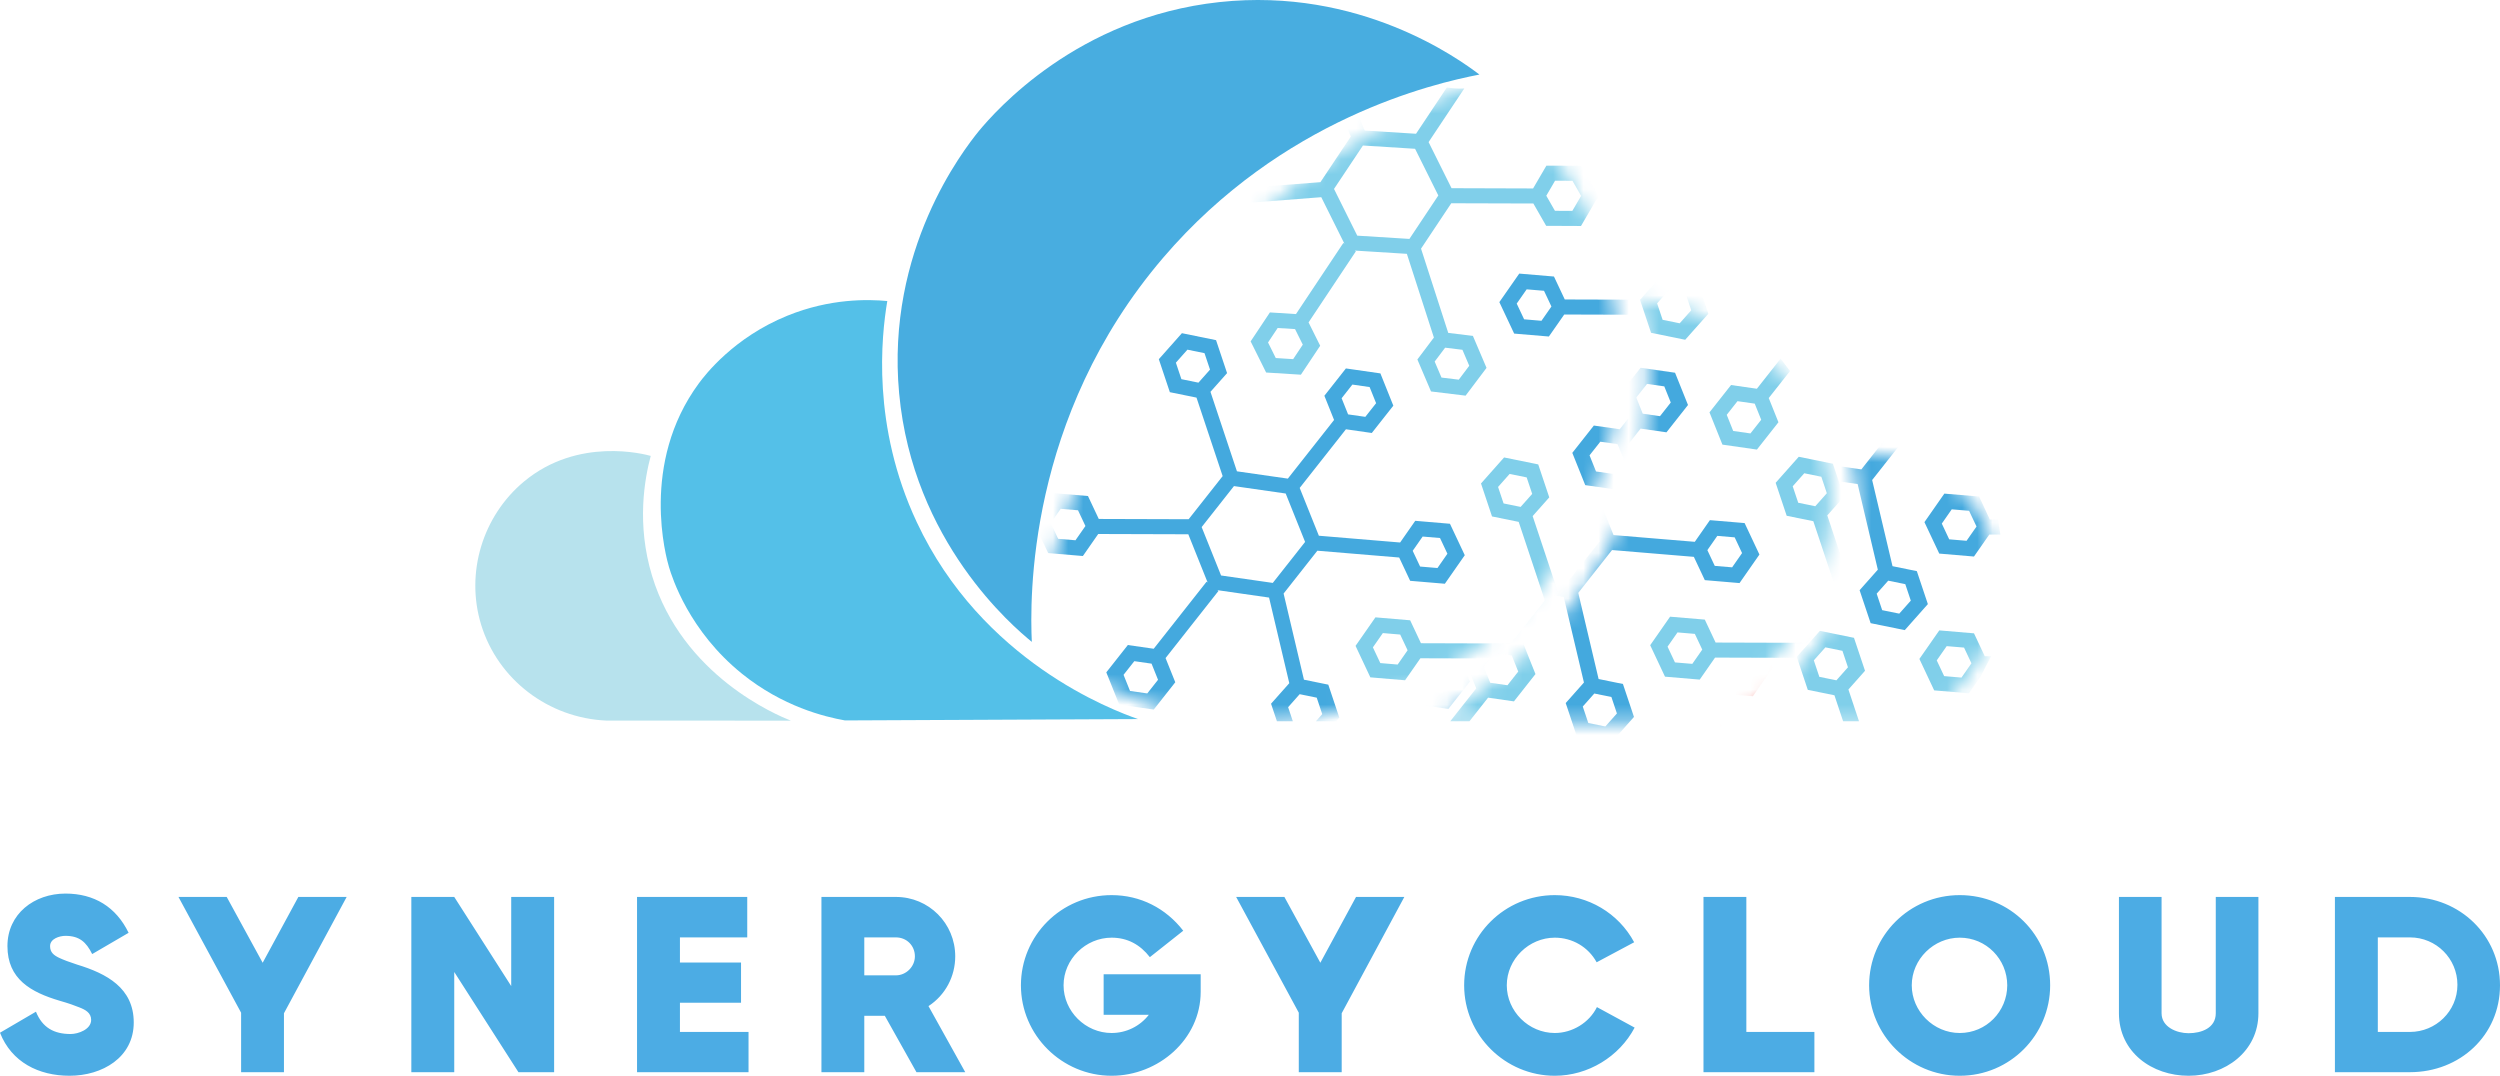
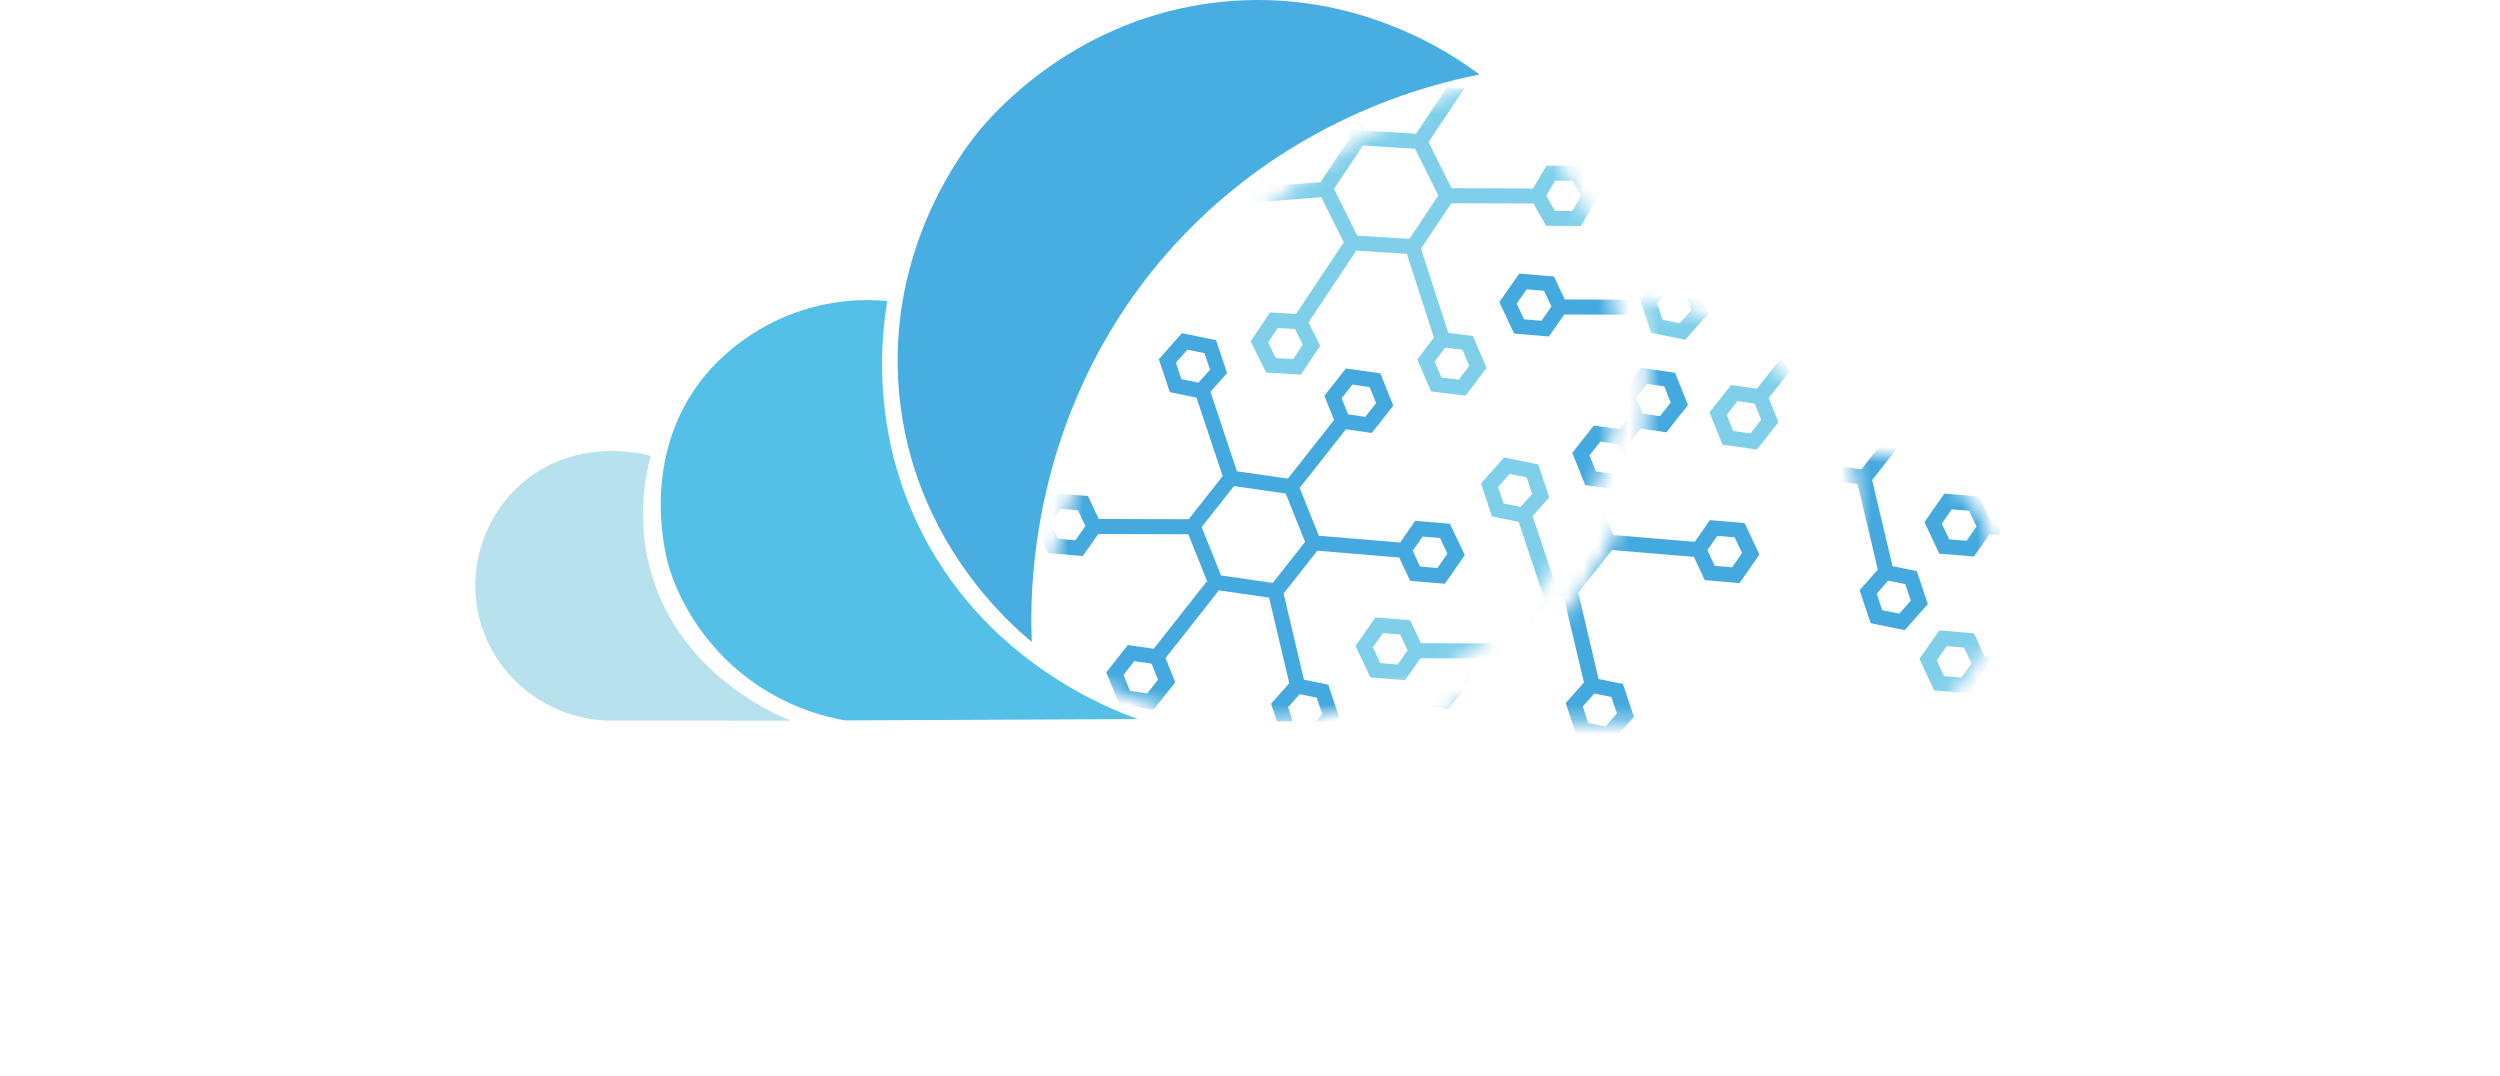
<svg xmlns="http://www.w3.org/2000/svg" width="165" height="71" viewBox="0 0 165 71" fill="none">
  <path d="M42.948 30.09C42.575 29.983 38.157 28.799 34.572 31.791C31.867 34.05 30.7 37.797 31.758 41.241C32.865 44.844 36.186 47.39 40.022 47.559C44.08 47.561 48.138 47.562 52.196 47.563C51.285 47.203 45.05 44.615 43.038 38.01C41.991 34.571 42.554 31.574 42.948 30.09Z" fill="#B7E2ED" />
  <path d="M58.561 19.868C58.17 22.218 57.526 28.095 60.505 34.459C64.804 43.643 73.38 46.852 75.112 47.459C68.665 47.489 62.217 47.519 55.769 47.548C54.412 47.307 51.657 46.63 48.979 44.473C45.474 41.65 44.358 38.111 44.155 37.43C43.975 36.829 42.224 30.598 46.12 25.306C46.53 24.749 48.422 22.275 51.972 20.834C54.801 19.685 57.306 19.751 58.561 19.868Z" fill="#54C0E8" />
  <path d="M68.099 42.363C67.978 39.619 67.752 27.556 76.765 17.015C84.613 7.837 94.594 5.511 97.642 4.921C96.267 3.876 89.733 -0.86 80.488 0.137C71.084 1.152 65.684 7.353 64.614 8.636C63.56 9.936 58.468 16.494 59.343 25.96C60.248 35.757 66.87 41.361 68.099 42.363Z" fill="#48ADE0" />
  <mask id="mask0_1_4" style="mask-type:luminance" maskUnits="userSpaceOnUse" x="68" y="5" width="39" height="43">
    <path d="M98.024 5.258C94.197 6.639 84.763 10.621 77.301 20.492C70.498 29.492 68.93 38.628 68.481 42.7C69.856 43.745 76.389 48.481 85.635 47.484C95.039 46.469 100.438 40.267 101.508 38.985C102.562 37.685 107.654 31.127 106.779 21.661C105.874 11.864 99.252 6.26 98.024 5.258Z" fill="white" />
  </mask>
  <g mask="url(#mask0_1_4)">
    <path d="M104.363 10.941L102.063 10.932L101.184 12.438L95.801 12.421L94.287 9.378L96.643 5.838C96.458 5.847 96.272 5.849 96.087 5.838C95.885 5.825 95.687 5.802 95.492 5.772L93.458 8.828L90.071 8.616L88.764 5.54C88.465 5.685 88.166 5.832 87.868 5.979L89.156 9.007L87.147 12.023L81.233 12.479L80.401 11.027L78.619 11.02C78.282 11.302 77.945 11.584 77.607 11.865L76.944 13L78.085 14.991L80.384 15.001L81.277 13.472L87.204 13.015L88.732 16.085L88.659 16.037L85.535 20.728L83.814 20.62L82.542 22.531L83.565 24.586L85.859 24.73L87.132 22.819L86.365 21.278L89.488 16.586L89.415 16.538L92.853 16.753L94.637 22.278L93.547 23.725L94.447 25.836L96.729 26.113L98.111 24.28L97.211 22.169L95.584 21.971L93.788 16.411L95.783 13.415L101.202 13.431L102.047 14.905L104.346 14.915L105.504 12.933L104.363 10.941ZM79.814 14.005L78.664 14L78.093 13.004L78.672 12.014L79.822 12.018L80.393 13.014L79.814 14.005ZM85.348 23.703L84.201 23.631L83.69 22.603L84.326 21.648L85.473 21.72L85.984 22.747L85.348 23.703ZM95.379 22.947L96.52 23.086L96.97 24.141L96.279 25.058L95.138 24.919L94.688 23.864L95.379 22.947ZM93.021 15.768L89.579 15.553L88.045 12.47L89.953 9.604L93.395 9.82L94.929 12.902L93.021 15.768ZM103.775 13.919L102.626 13.914L102.055 12.918L102.634 11.928L103.784 11.932L104.354 12.928L103.775 13.919Z" fill="#80CFEA" />
  </g>
  <mask id="mask1_1_4" style="mask-type:luminance" maskUnits="userSpaceOnUse" x="68" y="5" width="39" height="43">
    <path d="M98.024 5.258C94.196 6.639 84.763 10.621 77.301 20.492C70.498 29.492 68.93 38.628 68.481 42.7C69.856 43.745 76.389 48.481 85.635 47.484C95.039 46.469 100.438 40.267 101.508 38.985C102.562 37.685 107.654 31.127 106.779 21.661C105.874 11.864 99.252 6.26 98.024 5.258Z" fill="white" />
  </mask>
  <g mask="url(#mask1_1_4)">
    <path d="M95.697 34.568L93.406 34.374L92.408 35.805L87.045 35.358L85.78 32.203L88.832 28.332L90.539 28.577L91.96 26.774L91.106 24.644L88.83 24.317L87.409 26.12L88.049 27.718L84.997 31.589L81.638 31.107L79.891 25.86L80.987 24.626L80.259 22.45L78.006 21.99L76.482 23.707L77.21 25.884L78.969 26.242L80.695 31.423L78.451 34.269L72.519 34.251L71.806 32.737L69.515 32.544L68.201 34.427L69.179 36.503L71.47 36.697L72.483 35.244L78.428 35.262L79.704 38.445L79.635 38.391L76.145 42.817L74.438 42.572L73.016 44.375L73.871 46.505L76.146 46.832L77.568 45.029L76.927 43.432L80.417 39.005L80.348 38.95L83.758 39.44L85.093 45.09L83.889 46.445L84.277 47.604H85.327L85.016 46.675L85.778 45.816L86.904 46.046L87.268 47.134L86.851 47.604H88.181L88.395 47.363L87.667 45.187L86.061 44.86L84.718 39.174L86.946 36.347L92.347 36.796L93.07 38.334L95.361 38.527L96.675 36.644L95.697 34.568ZM89.257 25.382L90.395 25.546L90.823 26.611L90.112 27.512L88.974 27.349L88.547 26.284L89.257 25.382ZM79.098 25.255L77.972 25.025L77.608 23.937L78.37 23.078L79.497 23.308L79.861 24.396L79.098 25.255ZM70.981 35.658L69.836 35.562L69.347 34.523L70.004 33.582L71.149 33.679L71.638 34.717L70.981 35.658ZM75.719 45.767L74.581 45.604L74.154 44.539L74.865 43.637L76.003 43.801L76.43 44.866L75.719 45.767ZM84.004 38.472L80.591 37.982L79.309 34.787L81.442 32.082L84.855 32.572L86.137 35.767L84.004 38.472ZM94.873 37.489L93.727 37.392L93.238 36.354L93.895 35.412L95.041 35.509L95.529 36.547L94.873 37.489Z" fill="#44A9DE" />
  </g>
  <mask id="mask2_1_4" style="mask-type:luminance" maskUnits="userSpaceOnUse" x="68" y="5" width="39" height="43">
    <path d="M98.024 5.258C94.197 6.639 84.763 10.621 77.301 20.492C70.498 29.492 68.93 38.628 68.481 42.7C69.856 43.745 76.389 48.481 85.635 47.484C95.039 46.469 100.438 40.267 101.508 38.985C102.562 37.685 107.654 31.127 106.779 21.661C105.874 11.864 99.252 6.26 98.024 5.258Z" fill="white" />
  </mask>
  <g mask="url(#mask2_1_4)">
    <path d="M102.706 40.284L105.162 40.636C105.336 40.396 105.51 40.155 105.685 39.915C105.713 39.85 105.738 39.785 105.766 39.72L102.902 39.308L101.155 34.062L102.251 32.827L101.523 30.651L99.27 30.192L97.746 31.909L98.473 34.085L100.233 34.444L101.959 39.625L99.715 42.471L93.783 42.453L93.07 40.939L90.779 40.745L89.466 42.628L90.443 44.705L92.734 44.898L93.747 43.446L99.692 43.464L100.634 45.813C100.916 45.625 101.198 45.437 101.479 45.246L100.573 42.988L102.706 40.284ZM100.362 33.456L99.236 33.227L98.872 32.139L99.634 31.28L100.761 31.509L101.125 32.598L100.362 33.456ZM92.245 43.86L91.1 43.763L90.611 42.725L91.268 41.783L92.413 41.88L92.902 42.918L92.245 43.86Z" fill="#80CFEA" />
  </g>
  <mask id="mask3_1_4" style="mask-type:luminance" maskUnits="userSpaceOnUse" x="68" y="5" width="39" height="43">
    <path d="M98.024 5.258C94.196 6.639 84.763 10.621 77.301 20.492C70.498 29.492 68.93 38.628 68.481 42.7C69.856 43.745 76.389 48.481 85.635 47.484C95.039 46.469 100.438 40.267 101.508 38.985C102.562 37.685 107.654 31.127 106.779 21.661C105.874 11.864 99.252 6.26 98.024 5.258Z" fill="white" />
  </mask>
  <g mask="url(#mask3_1_4)">
    <path d="M109.39 26.78C109.289 26.37 109.19 25.958 109.097 25.546L106.901 28.331L105.194 28.086L103.772 29.889L104.627 32.019L106.902 32.346L108.324 30.543L107.683 28.945L109.39 26.78ZM106.475 31.281L105.337 31.117L104.91 30.052L105.621 29.151L106.759 29.314L107.186 30.379L106.475 31.281Z" fill="#44A9DE" />
  </g>
  <mask id="mask4_1_4" style="mask-type:luminance" maskUnits="userSpaceOnUse" x="68" y="5" width="39" height="43">
    <path d="M98.024 5.258C94.196 6.639 84.763 10.621 77.301 20.492C70.498 29.492 68.93 38.628 68.481 42.7C69.856 43.745 76.389 48.481 85.635 47.484C95.039 46.469 100.438 40.267 101.508 38.985C102.562 37.685 107.654 31.127 106.779 21.661C105.874 11.864 99.252 6.26 98.024 5.258Z" fill="white" />
  </mask>
  <g mask="url(#mask4_1_4)">
    <path d="M108.028 19.779L103.275 19.765L102.562 18.251L100.271 18.057L98.957 19.94L99.935 22.017L102.226 22.21L103.239 20.758L108.179 20.773C108.126 20.442 108.076 20.111 108.028 19.779ZM101.737 21.172L100.592 21.075L100.103 20.037L100.76 19.096L101.905 19.192L102.394 20.23L101.737 21.172Z" fill="#44A9DE" />
  </g>
  <mask id="mask5_1_4" style="mask-type:luminance" maskUnits="userSpaceOnUse" x="94" y="19" width="27" height="29">
    <path d="M108.214 19.779C108.753 22.265 109.395 26.963 107.723 32.349C104.63 42.307 96.067 46.755 94.306 47.623C100.349 47.642 106.392 47.662 112.435 47.682C113.9 46.776 116.294 45.015 118.131 42.006C118.903 40.743 122.545 34.782 119.874 28.337C117.899 23.575 113.402 20.277 108.214 19.779Z" fill="white" />
  </mask>
  <g mask="url(#mask5_1_4)">
    <path d="M105.508 44.815L104.165 39.129L106.394 36.303L111.794 36.752L112.518 38.289L114.809 38.483L116.122 36.6L115.145 34.523L112.854 34.33L111.856 35.76L106.492 35.314L105.227 32.159L108.279 28.288L109.986 28.533L111.408 26.73L110.553 24.6L108.278 24.273L106.856 26.076L107.497 27.674L104.444 31.545L101.086 31.062L99.338 25.816L100.434 24.581L99.706 22.405L97.454 21.946L95.929 23.663L96.657 25.839L98.416 26.198L100.142 31.379L97.898 34.225L91.966 34.207L91.253 32.693L88.962 32.499L87.649 34.382L88.626 36.459L90.917 36.652L91.93 35.2L97.875 35.218L99.151 38.401L99.082 38.346L95.592 42.773L93.885 42.528L92.464 44.331L93.318 46.461L95.594 46.788L97.015 44.985L96.374 43.387L99.865 38.96L99.795 38.906L103.205 39.396L104.54 45.046L103.337 46.401L104.064 48.577L106.317 49.036L107.842 47.319L107.114 45.143L105.508 44.815ZM95.166 45.723L94.028 45.559L93.601 44.494L94.312 43.593L95.45 43.756L95.877 44.821L95.166 45.723ZM114.488 35.465L114.977 36.503L114.32 37.444L113.174 37.348L112.686 36.309L113.342 35.368L114.488 35.465ZM108.705 25.338L109.843 25.501L110.27 26.566L109.559 27.468L108.421 27.304L107.994 26.239L108.705 25.338ZM100.889 32.038L104.303 32.528L105.584 35.723L103.451 38.428L100.038 37.937L98.757 34.742L100.889 32.038ZM98.546 25.21L97.419 24.981L97.055 23.893L97.818 23.034L98.944 23.264L99.308 24.352L98.546 25.21ZM89.283 35.517L88.794 34.479L89.451 33.538L90.597 33.634L91.085 34.672L90.428 35.614L89.283 35.517ZM105.953 47.948L104.827 47.718L104.463 46.63L105.225 45.772L106.352 46.001L106.716 47.089L105.953 47.948Z" fill="#44A9DE" />
  </g>
  <mask id="mask6_1_4" style="mask-type:luminance" maskUnits="userSpaceOnUse" x="94" y="19" width="27" height="29">
-     <path d="M108.214 19.779C108.753 22.265 109.395 26.963 107.723 32.349C104.63 42.307 96.067 46.755 94.306 47.623C100.349 47.642 106.392 47.662 112.435 47.682C113.9 46.776 116.294 45.015 118.131 42.006C118.903 40.743 122.546 34.782 119.874 28.337C117.899 23.575 113.403 20.277 108.214 19.779Z" fill="white" />
-   </mask>
+     </mask>
  <g mask="url(#mask6_1_4)">
    <path d="M120.098 45.812C120.348 45.544 120.598 45.276 120.849 45.009L120.021 42.944L122.153 40.239L124.35 40.555C124.51 40.244 124.667 39.932 124.823 39.619L122.35 39.264L120.602 34.017L121.698 32.783L120.97 30.607L118.718 30.147L117.193 31.864L117.921 34.041L119.68 34.399L121.406 39.58L119.162 42.426L113.23 42.408L112.517 40.894L110.226 40.701L108.913 42.584L109.89 44.66L112.181 44.854L113.194 43.401L119.139 43.419L120.098 45.812ZM119.809 33.412L118.683 33.182L118.319 32.094L119.082 31.235L120.208 31.465L120.572 32.553L119.809 33.412ZM111.692 43.815L110.547 43.719L110.058 42.68L110.715 41.739L111.86 41.836L112.349 42.874L111.692 43.815Z" fill="#80CFEA" />
  </g>
  <mask id="mask7_1_4" style="mask-type:luminance" maskUnits="userSpaceOnUse" x="94" y="19" width="27" height="29">
    <path d="M108.214 19.779C108.753 22.265 109.395 26.963 107.723 32.349C104.63 42.307 96.067 46.755 94.306 47.623C100.349 47.642 106.392 47.662 112.435 47.682C113.9 46.776 116.294 45.015 118.131 42.006C118.903 40.743 122.545 34.782 119.874 28.337C117.899 23.575 113.402 20.277 108.214 19.779Z" fill="white" />
  </mask>
  <g mask="url(#mask7_1_4)">
    <path d="M118.142 24.488C117.931 24.218 117.724 23.946 117.521 23.67L115.954 25.657L114.248 25.412L112.826 27.215L113.68 29.345L115.956 29.672L117.377 27.869L116.737 26.271L118.142 24.488ZM115.529 28.607L114.391 28.443L113.964 27.378L114.675 26.477L115.812 26.64L116.24 27.705L115.529 28.607Z" fill="#80CFEA" />
  </g>
  <mask id="mask8_1_4" style="mask-type:luminance" maskUnits="userSpaceOnUse" x="94" y="19" width="27" height="29">
    <path d="M108.214 19.779C108.753 22.265 109.395 26.963 107.723 32.349C104.63 42.307 96.067 46.755 94.306 47.623C100.349 47.642 106.392 47.662 112.435 47.682C113.9 46.776 116.294 45.015 118.131 42.006C118.903 40.743 122.546 34.782 119.874 28.337C117.899 23.575 113.403 20.277 108.214 19.779Z" fill="white" />
  </mask>
  <g mask="url(#mask8_1_4)">
    <path d="M110.414 18.205L109.071 12.519L111.299 9.692L116.7 10.142L117.423 11.679L119.714 11.872L121.028 9.989L120.05 7.913L117.759 7.719L116.761 9.15L111.398 8.704L110.133 5.549L113.185 1.677L114.892 1.922L116.313 0.119L115.459 -2.011L113.183 -2.337L111.762 -0.534L112.403 1.063L109.35 4.934L105.991 4.452L104.244 -0.795L105.34 -2.029L104.612 -4.205L102.359 -4.664L100.835 -2.947L101.563 -0.771L103.322 -0.413L105.048 4.768L102.804 7.614L96.872 7.596L96.159 6.082L93.868 5.889L92.555 7.772L93.532 9.848L95.823 10.042L96.836 8.59L102.781 8.608L104.057 11.79L103.988 11.736L100.498 16.163L98.791 15.918L97.369 17.721L98.224 19.851L100.499 20.177L101.921 18.374L101.28 16.777L104.77 12.35L104.701 12.296L108.111 12.786L109.446 18.435L108.242 19.79L108.97 21.966L111.223 22.425L112.748 20.709L112.02 18.532L110.414 18.205ZM100.072 19.112L98.934 18.949L98.507 17.884L99.218 16.983L100.356 17.146L100.783 18.211L100.072 19.112ZM119.394 8.854L119.882 9.893L119.226 10.834L118.08 10.737L117.591 9.699L118.248 8.758L119.394 8.854ZM113.611 -1.272L114.748 -1.109L115.176 -0.044L114.465 0.857L113.327 0.694L112.9 -0.371L113.611 -1.272ZM105.795 5.427L109.208 5.918L110.49 9.113L108.357 11.817L104.944 11.327L103.662 8.132L105.795 5.427ZM103.451 -1.4L102.325 -1.63L101.961 -2.718L102.723 -3.576L103.85 -3.347L104.214 -2.259L103.451 -1.4ZM94.189 8.907L93.7 7.869L94.357 6.927L95.502 7.024L95.991 8.062L95.334 9.004L94.189 8.907ZM110.859 21.337L109.733 21.108L109.369 20.02L110.131 19.161L111.258 19.391L111.621 20.479L110.859 21.337Z" fill="#80CFEA" />
  </g>
  <mask id="mask9_1_4" style="mask-type:luminance" maskUnits="userSpaceOnUse" x="94" y="19" width="27" height="29">
    <path d="M108.214 19.779C108.753 22.265 109.395 26.963 107.723 32.349C104.63 42.307 96.067 46.755 94.306 47.623C100.349 47.642 106.392 47.662 112.435 47.682C113.9 46.776 116.294 45.015 118.131 42.006C118.903 40.743 122.545 34.782 119.874 28.337C117.899 23.575 113.402 20.277 108.214 19.779Z" fill="white" />
  </mask>
  <g mask="url(#mask9_1_4)">
-     <path d="M95.717 47.604H96.984L98.213 46.045L99.919 46.291L101.341 44.488L100.487 42.358L98.211 42.031L96.79 43.834L97.43 45.431L95.717 47.604ZM98.638 43.096L99.776 43.259L100.203 44.324L99.492 45.226L98.354 45.062L97.927 43.997L98.638 43.096Z" fill="#80CFEA" />
-   </g>
+     </g>
  <mask id="mask10_1_4" style="mask-type:luminance" maskUnits="userSpaceOnUse" x="114" y="29" width="18" height="19">
-     <path d="M122.122 29.942C122.501 31.397 123.161 34.76 121.884 38.648C119.997 44.393 115.284 47.023 114.2 47.593C117.938 47.623 121.675 47.652 125.412 47.682C126.147 47.485 127.266 47.086 128.376 46.226C131.392 43.89 131.683 40.217 131.741 39.48C131.824 38.44 132.057 35.512 130.044 33.002C127.233 29.5 122.522 29.901 122.122 29.942Z" fill="white" />
+     <path d="M122.122 29.942C122.501 31.397 123.161 34.76 121.884 38.648C119.997 44.393 115.284 47.023 114.2 47.593C117.938 47.623 121.675 47.652 125.412 47.682C126.147 47.485 127.266 47.086 128.376 46.226C131.824 38.44 132.057 35.512 130.044 33.002C127.233 29.5 122.522 29.901 122.122 29.942Z" fill="white" />
  </mask>
  <g mask="url(#mask10_1_4)">
-     <path d="M106.388 52.285L105.045 46.598L107.274 43.772L112.674 44.221L113.398 45.758L115.689 45.952L117.002 44.069L116.025 41.992L113.734 41.799L112.736 43.229L107.372 42.783L106.107 39.628L109.159 35.757L110.866 36.002L112.288 34.199L111.433 32.069L109.158 31.742L107.736 33.545L108.377 35.142L105.324 39.014L101.965 38.531L100.218 33.285L101.314 32.05L100.586 29.874L98.334 29.415L96.809 31.132L97.537 33.308L99.296 33.667L101.022 38.848L98.778 41.694L92.846 41.676L92.133 40.162L89.842 39.968L88.529 41.851L89.506 43.928L91.797 44.121L92.81 42.669L98.755 42.687L100.031 45.87L99.962 45.815L96.472 50.242L94.765 49.997L93.344 51.8L94.198 53.93L96.473 54.257L97.895 52.454L97.254 50.856L100.745 46.429L100.675 46.375L104.085 46.865L105.42 52.515L104.217 53.87L104.944 56.046L107.197 56.505L108.722 54.788L107.994 52.612L106.388 52.285ZM96.046 53.192L94.909 53.028L94.481 51.963L95.192 51.062L96.33 51.225L96.757 52.29L96.046 53.192ZM115.368 42.934L115.857 43.972L115.2 44.913L114.054 44.817L113.566 43.778L114.222 42.837L115.368 42.934ZM109.585 32.807L110.723 32.97L111.15 34.035L110.439 34.937L109.301 34.773L108.874 33.708L109.585 32.807ZM101.769 39.507L105.183 39.997L106.464 43.192L104.331 45.897L100.918 45.406L99.636 42.211L101.769 39.507ZM99.425 32.679L98.299 32.45L97.935 31.362L98.698 30.503L99.824 30.733L100.188 31.821L99.425 32.679ZM90.163 42.986L89.674 41.948L90.331 41.007L91.476 41.103L91.965 42.142L91.308 43.083L90.163 42.986ZM106.833 55.417L105.707 55.187L105.343 54.099L106.105 53.241L107.232 53.47L107.596 54.558L106.833 55.417Z" fill="#EF4136" />
-   </g>
+     </g>
  <mask id="mask11_1_4" style="mask-type:luminance" maskUnits="userSpaceOnUse" x="114" y="29" width="18" height="19">
    <path d="M122.122 29.942C122.501 31.397 123.161 34.76 121.884 38.648C119.997 44.393 115.284 47.023 114.2 47.593C117.938 47.623 121.675 47.652 125.412 47.682C126.147 47.485 127.266 47.086 128.376 46.226C131.392 43.89 131.683 40.217 131.741 39.48C131.824 38.44 132.057 35.512 130.044 33.002C127.233 29.5 122.522 29.901 122.122 29.942Z" fill="white" />
  </mask>
  <g mask="url(#mask11_1_4)">
-     <path d="M121.073 45.889L121.645 47.604H122.694L121.995 45.507L123.091 44.272L122.363 42.096L120.111 41.637L118.586 43.354L119.314 45.53L121.073 45.889ZM120.475 42.725L121.601 42.954L121.965 44.042L121.203 44.901L120.076 44.672L119.712 43.583L120.475 42.725Z" fill="#80CFEA" />
-   </g>
+     </g>
  <mask id="mask12_1_4" style="mask-type:luminance" maskUnits="userSpaceOnUse" x="114" y="29" width="18" height="19">
    <path d="M122.122 29.942C122.501 31.397 123.161 34.76 121.884 38.648C119.997 44.393 115.284 47.023 114.2 47.593C117.938 47.623 121.675 47.652 125.412 47.682C126.147 47.485 127.266 47.086 128.376 46.226C131.392 43.89 131.683 40.217 131.741 39.48C131.824 38.44 132.057 35.512 130.044 33.002C127.233 29.5 122.522 29.901 122.122 29.942Z" fill="white" />
  </mask>
  <g mask="url(#mask12_1_4)">
    <path d="M131.868 34.287L131.33 34.285L130.618 32.771L128.327 32.578L127.013 34.461L127.991 36.537L130.282 36.731L131.295 35.278L132.024 35.281C131.968 34.95 131.916 34.619 131.868 34.287ZM129.793 35.692L128.647 35.596L128.159 34.557L128.815 33.616L129.961 33.713L130.45 34.751L129.793 35.692Z" fill="#44A9DE" />
  </g>
  <mask id="mask13_1_4" style="mask-type:luminance" maskUnits="userSpaceOnUse" x="114" y="29" width="18" height="19">
    <path d="M122.122 29.942C122.501 31.397 123.161 34.76 121.884 38.648C119.997 44.393 115.284 47.023 114.2 47.593C117.938 47.623 121.675 47.652 125.412 47.682C126.147 47.485 127.266 47.086 128.376 46.226C131.392 43.89 131.683 40.217 131.741 39.48C131.824 38.44 132.057 35.512 130.044 33.002C127.233 29.5 122.522 29.901 122.122 29.942Z" fill="white" />
  </mask>
  <g mask="url(#mask13_1_4)">
    <path d="M130.739 44.626C130.954 44.184 131.178 43.746 131.413 43.315L130.997 43.314L130.284 41.8L127.993 41.606L126.68 43.489L127.657 45.566L129.948 45.759L130.739 44.626ZM128.314 44.624L127.825 43.586L128.482 42.645L129.627 42.741L130.116 43.779L129.459 44.721L128.314 44.624Z" fill="#80CFEA" />
  </g>
  <mask id="mask14_1_4" style="mask-type:luminance" maskUnits="userSpaceOnUse" x="114" y="29" width="18" height="19">
    <path d="M122.122 29.942C122.501 31.397 123.161 34.76 121.884 38.648C119.997 44.393 115.284 47.023 114.2 47.593C117.938 47.623 121.675 47.652 125.412 47.682C126.147 47.485 127.266 47.086 128.376 46.226C131.392 43.89 131.683 40.217 131.741 39.48C131.824 38.44 132.057 35.512 130.044 33.002C127.233 29.5 122.522 29.901 122.122 29.942Z" fill="white" />
  </mask>
  <g mask="url(#mask14_1_4)">
    <path d="M124.906 37.368L123.562 31.682L125.791 28.855L127.558 29.002C126.694 28.777 125.835 28.535 124.98 28.276L122.849 30.98L119.971 30.567C119.87 30.89 119.763 31.209 119.644 31.523L122.603 31.948L123.937 37.598L122.734 38.953L123.462 41.129L125.715 41.588L127.239 39.871L126.511 37.695L124.906 37.368ZM125.351 40.5L124.224 40.271L123.86 39.182L124.623 38.324L125.749 38.554L126.113 39.642L125.351 40.5Z" fill="#44A9DE" />
  </g>
  <mask id="mask15_1_4" style="mask-type:luminance" maskUnits="userSpaceOnUse" x="114" y="29" width="18" height="19">
    <path d="M122.122 29.942C122.501 31.397 123.161 34.76 121.884 38.648C119.997 44.393 115.284 47.023 114.2 47.593C117.938 47.623 121.675 47.652 125.412 47.682C126.147 47.485 127.266 47.086 128.376 46.226C131.392 43.89 131.683 40.217 131.741 39.48C131.824 38.44 132.057 35.512 130.044 33.002C127.233 29.5 122.522 29.901 122.122 29.942Z" fill="white" />
  </mask>
  <g mask="url(#mask15_1_4)">
    <path d="M107.713 65.986L106.37 60.3L108.598 57.473L113.999 57.923L114.722 59.46L117.013 59.653L118.327 57.77L117.349 55.694L115.058 55.501L114.06 56.931L108.697 56.485L107.431 53.33L110.484 49.458L112.191 49.703L113.612 47.901L112.758 45.77L110.482 45.444L109.061 47.247L109.701 48.844L106.649 52.716L103.29 52.233L101.543 46.986L102.639 45.752L101.911 43.576L99.658 43.117L98.133 44.834L98.861 47.01L100.621 47.368L102.346 52.55L100.103 55.395L94.171 55.377L93.458 53.864L91.167 53.67L89.853 55.553L90.831 57.629L93.122 57.823L94.135 56.371L100.08 56.389L101.356 59.571L101.287 59.517L97.797 63.944L96.09 63.699L94.668 65.502L95.522 67.632L97.798 67.959L99.22 66.155L98.579 64.558L102.069 60.131L102 60.077L105.41 60.567L106.744 66.216L105.541 67.572L106.269 69.748L108.522 70.207L110.047 68.49L109.319 66.314L107.713 65.986ZM97.371 66.894L96.233 66.73L95.806 65.665L96.517 64.764L97.655 64.927L98.082 65.992L97.371 66.894ZM116.692 56.636L117.181 57.674L116.524 58.615L115.379 58.518L114.89 57.48L115.547 56.539L116.692 56.636ZM110.909 46.509L112.047 46.672L112.474 47.737L111.763 48.639L110.626 48.475L110.199 47.41L110.909 46.509ZM103.094 53.209L106.507 53.699L107.788 56.894L105.656 59.598L102.242 59.108L100.961 55.913L103.094 53.209ZM100.75 46.381L99.624 46.151L99.26 45.063L100.022 44.205L101.149 44.434L101.512 45.522L100.75 46.381ZM91.488 56.688L90.999 55.65L91.656 54.708L92.801 54.805L93.29 55.843L92.633 56.785L91.488 56.688ZM108.158 69.119L107.031 68.889L106.668 67.801L107.43 66.942L108.556 67.172L108.92 68.26L108.158 69.119Z" fill="#EF4136" />
  </g>
-   <path d="M4.59 71C6.744 71 8.827 69.799 8.827 67.484C8.827 65.201 7.033 64.254 5.084 63.662C4.558 63.492 4.166 63.341 3.912 63.221C3.559 63.052 3.305 62.865 3.305 62.443C3.305 61.953 3.93 61.766 4.322 61.766C5.236 61.766 5.692 62.175 6.084 62.968L8.488 61.565C7.658 59.857 6.218 58.976 4.322 58.976C2.253 58.976 0.491 60.315 0.491 62.443C0.491 64.627 2.048 65.487 3.93 66.047C4.523 66.216 4.947 66.367 5.236 66.487C5.625 66.638 6.016 66.839 6.016 67.315C6.016 67.939 5.169 68.245 4.661 68.245C3.559 68.245 2.796 67.822 2.373 66.772L6.10352e-05 68.16C0.763 70.105 2.556 71 4.59 71ZM19.691 59.198L17.336 63.542L14.963 59.198H11.779L15.913 66.839V70.764H18.741V66.875L22.88 59.198H19.691ZM33.74 59.198V65.081L29.98 59.198H27.148V70.764H29.98V64.151L34.217 70.764H36.572V59.198H33.74ZM44.876 68.108V66.18H48.908V63.528H44.876V61.868H49.318V59.198H42.044V70.764H49.403V68.108H44.876ZM58.399 67.044L60.486 70.764H63.706L61.28 66.403C62.399 65.673 63.045 64.44 63.045 63.119C63.045 60.938 61.298 59.198 59.13 59.198H54.215V70.764H57.043V67.044H58.399ZM57.043 64.373V61.868H59.13C59.84 61.868 60.383 62.411 60.383 63.119C60.383 63.795 59.808 64.373 59.13 64.373H57.043ZM79.245 65.455V64.303H72.84V66.977H75.823C75.23 67.738 74.33 68.178 73.366 68.178C71.636 68.178 70.195 66.741 70.195 65.032C70.195 63.306 71.653 61.886 73.366 61.886C74.415 61.886 75.248 62.344 75.891 63.172L78.094 61.428C76.943 59.941 75.262 59.078 73.366 59.078C70.043 59.078 67.381 61.752 67.381 65.032C67.381 68.329 70.093 71 73.366 71C76.448 71 79.245 68.601 79.245 65.455ZM89.498 59.198L87.143 63.542L84.77 59.198H81.586L85.72 66.839V70.764H88.552V66.875L92.686 59.198H89.498ZM96.634 65.032C96.634 68.329 99.345 71 102.618 71C104.804 71 106.869 69.749 107.886 67.822L105.397 66.469C104.889 67.502 103.769 68.178 102.618 68.178C100.888 68.178 99.448 66.741 99.448 65.032C99.448 63.306 100.906 61.886 102.618 61.886C103.769 61.886 104.822 62.495 105.379 63.51L107.855 62.189C106.82 60.262 104.804 59.078 102.618 59.078C99.328 59.078 96.634 61.717 96.634 65.032ZM115.259 68.108V59.198H112.43V70.764H119.75V68.108H115.259ZM129.343 71C132.665 71 135.31 68.312 135.31 65.032C135.31 61.699 132.648 59.078 129.343 59.078C126.02 59.078 123.362 61.752 123.362 65.032C123.362 68.294 126.038 71 129.343 71ZM126.176 65.032C126.176 63.306 127.63 61.886 129.343 61.886C131.091 61.886 132.478 63.306 132.478 65.032C132.478 66.755 131.091 68.178 129.343 68.178C127.616 68.178 126.176 66.741 126.176 65.032ZM149.055 66.875V59.198H146.241V66.875C146.241 67.854 145.291 68.192 144.444 68.192C143.664 68.192 142.664 67.787 142.664 66.875V59.198H139.85V66.875C139.85 69.446 142.036 71 144.444 71C146.866 71 149.055 69.394 149.055 66.875ZM159.054 59.198H154.104V70.764H159.054C162.359 70.764 165 68.329 165 65.032C165 61.752 162.359 59.198 159.054 59.198ZM156.936 68.108V61.868H159.054C160.798 61.868 162.19 63.274 162.19 64.997C162.19 66.741 160.763 68.108 159.054 68.108H156.936Z" fill="#4CACE4" />
</svg>